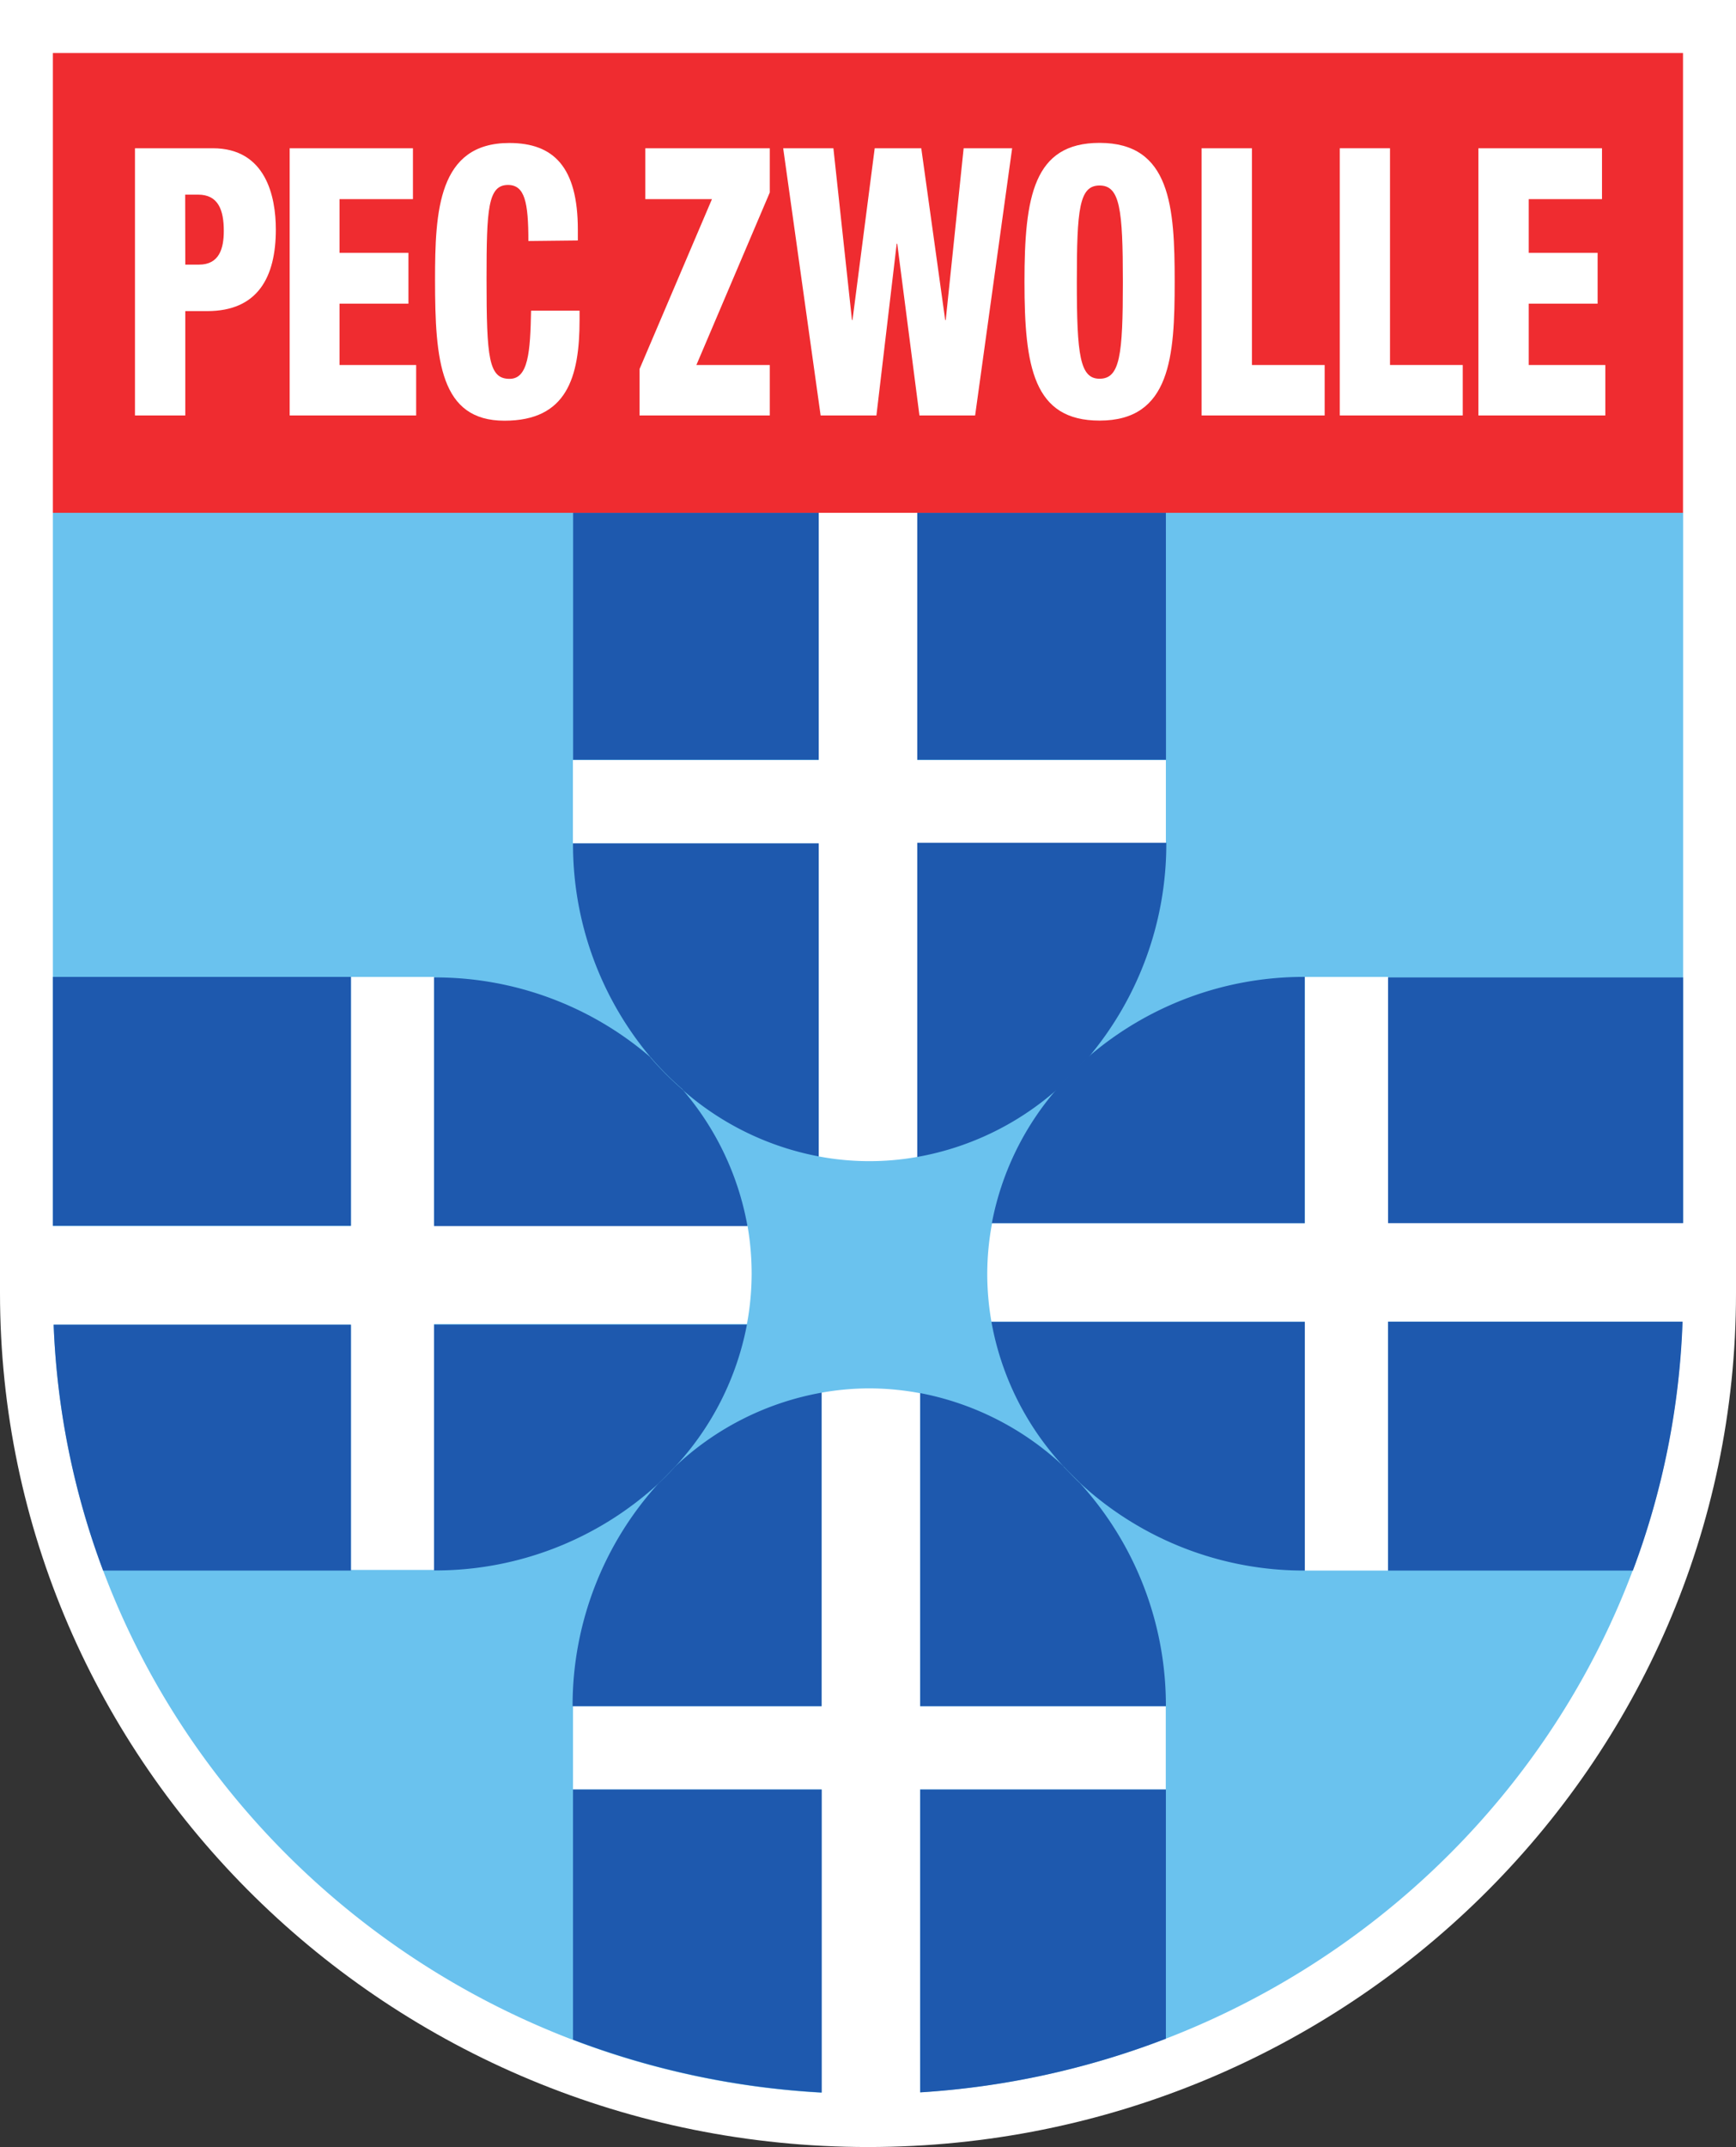
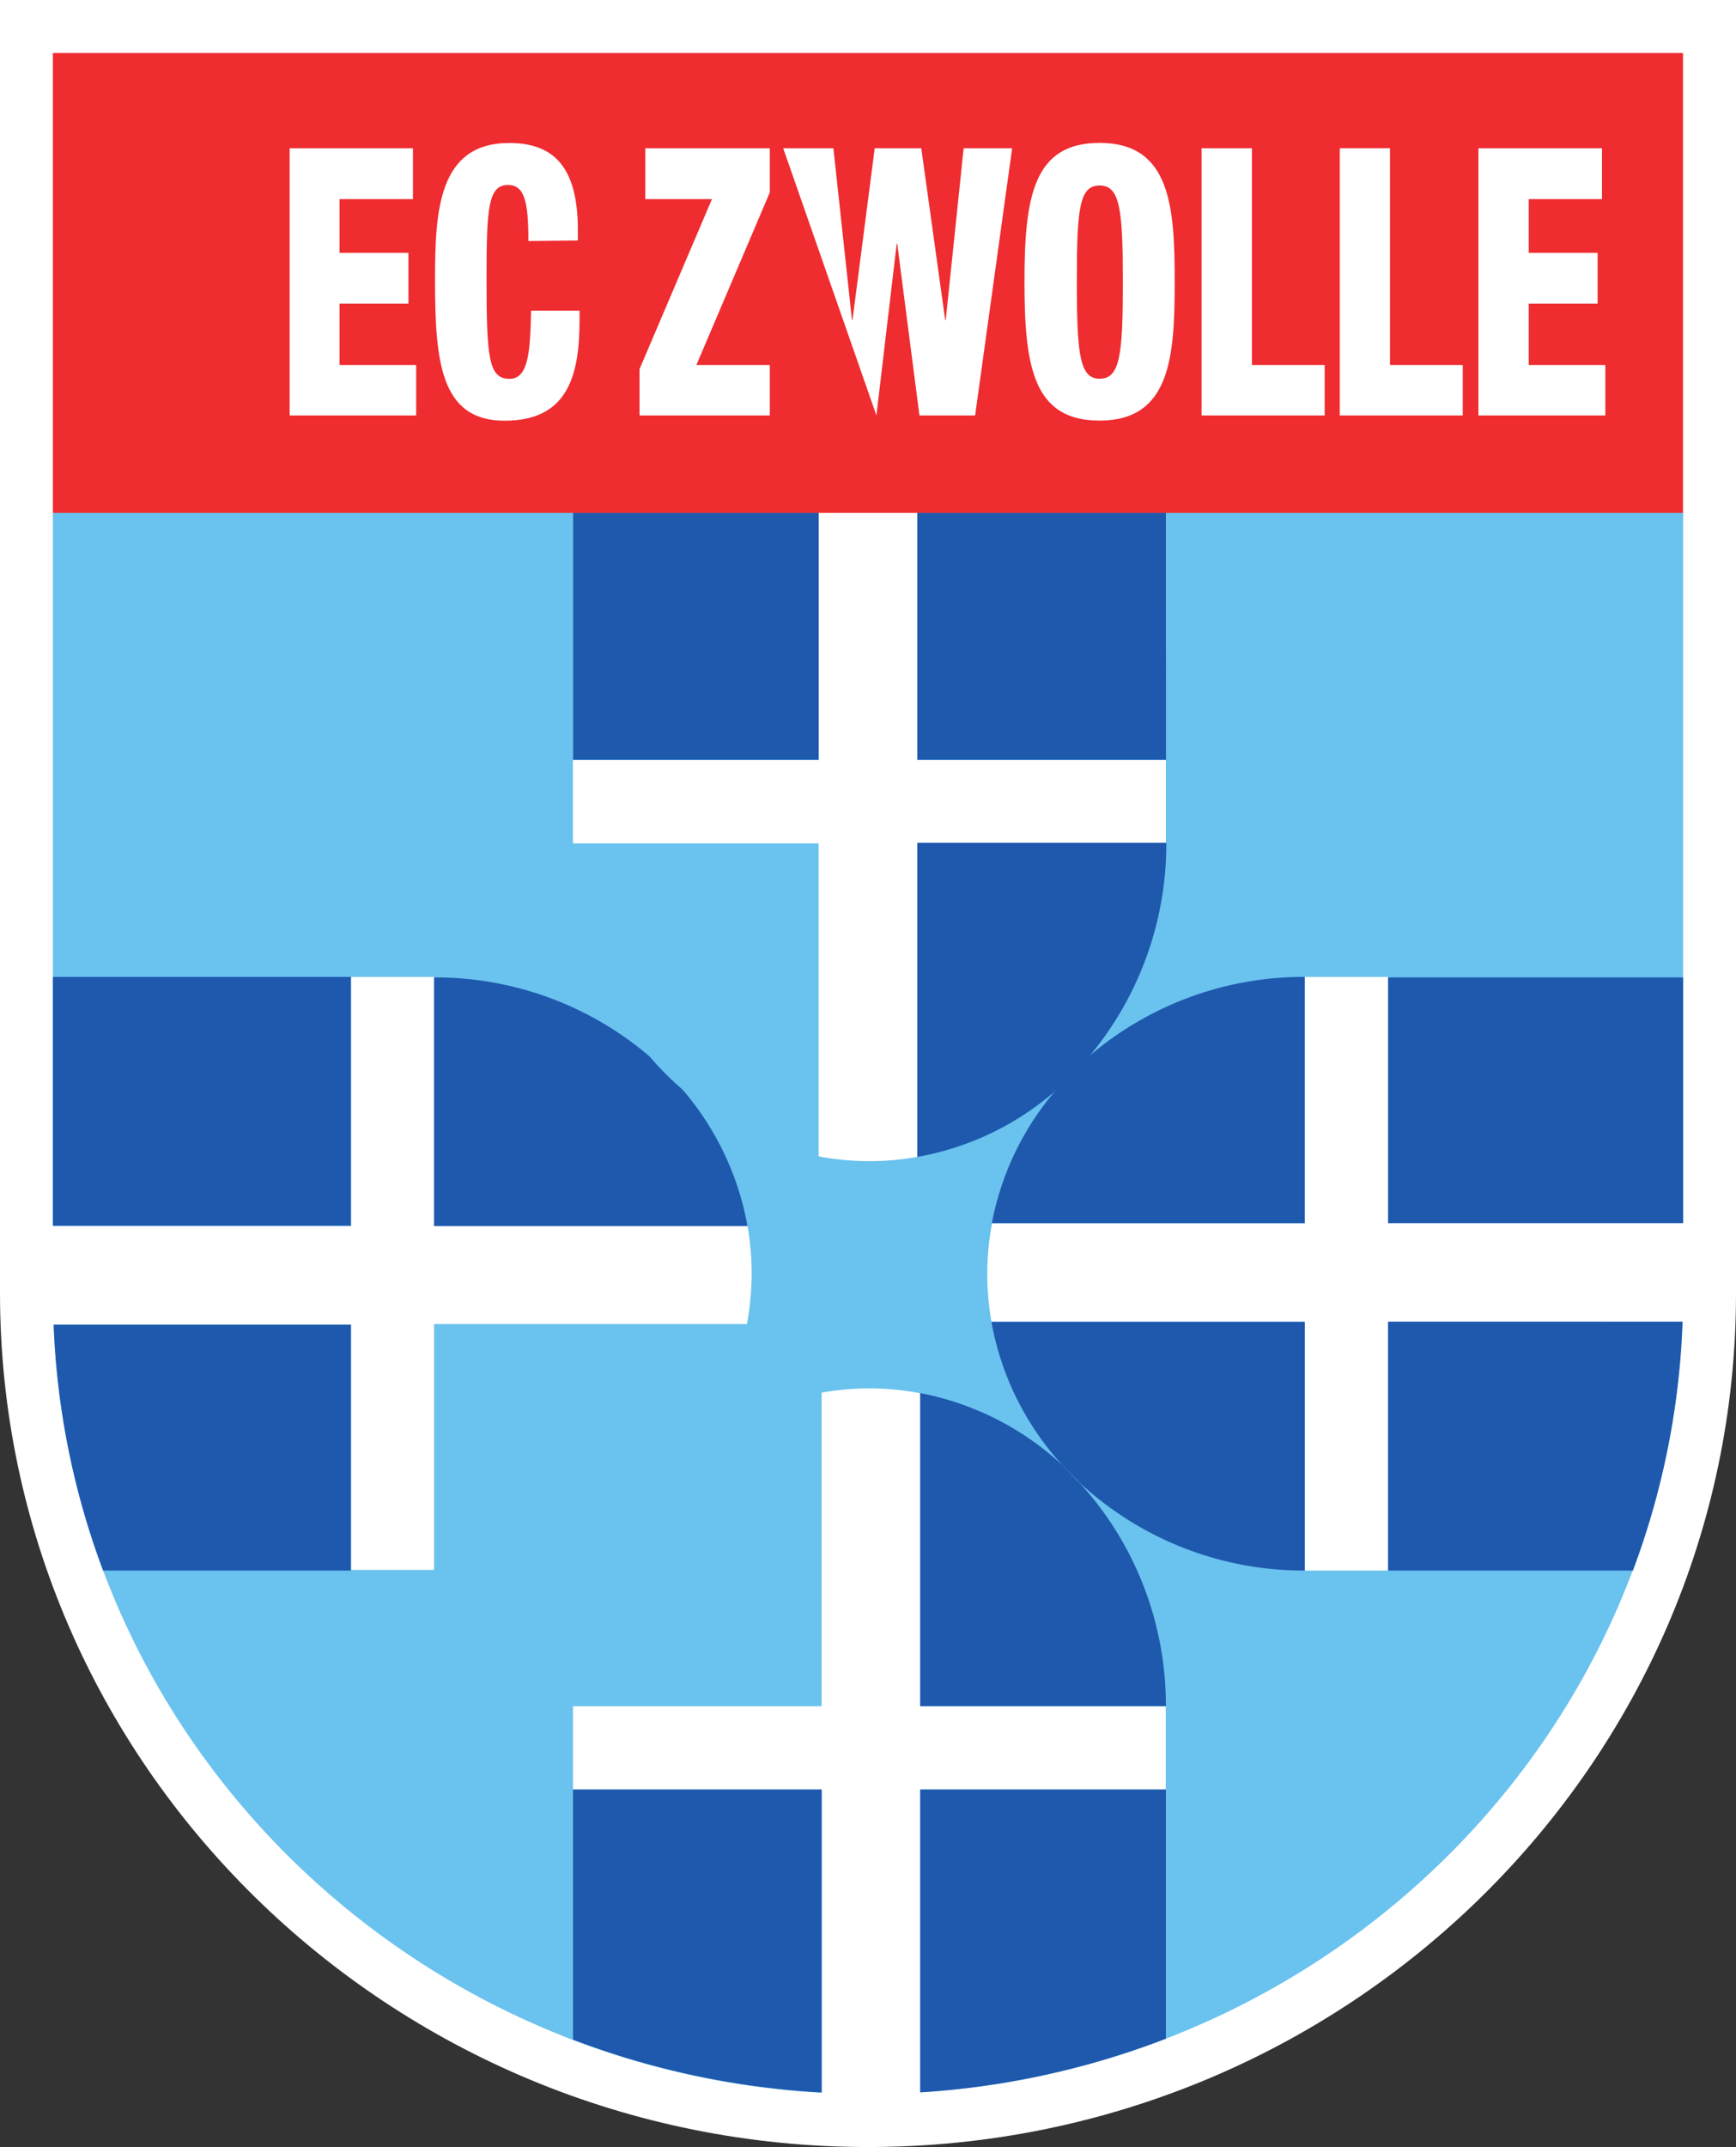
<svg xmlns="http://www.w3.org/2000/svg" viewBox="0 0 161.81 200">
  <rect x="0" y="0" width="161.81" height="200" fill="#333333" stroke="none" />
  <defs>
    <style>.cls-1{fill:#fff;}.cls-2{fill:#6ac2ee;}.cls-3{fill:#1e59ae;}.cls-4{fill:#ef2c30;}</style>
  </defs>
  <title>Ресурс 1</title>
  <g id="Слой_2" data-name="Слой 2">
    <g id="Laag_1" data-name="Laag 1">
      <path class="cls-1" d="M0,0V120.43C0,164.33,36.29,200,80.91,200s80.9-35.67,80.9-79.51l0,0c0-.15,0-.27,0-.43V0H0Z" />
      <path class="cls-2" d="M85.5,70.81h23.17s0,7.71,0,7.75H85.5v29.21a25.47,25.47,0,0,1-9.2-.05V78.56H53.4s0-7.75,0-7.75H76.31V47.76H4.93v66.45H32.71V91l7.75,0v23.16H69.67a26.08,26.08,0,0,1,.39,4.46,25.77,25.77,0,0,1-.44,4.72H40.46v22.9H32.71V123.4H5c1.5,38.43,32.62,69.39,71.58,71.54V166.69H53.41s0-7.73,0-7.75H76.58V129.73a25.31,25.31,0,0,1,4.46-.4,25.8,25.8,0,0,1,4.72.45v29.16h22.9s0,7.75,0,7.75H85.76v28.21c38.8-2.41,69.69-33.41,71.05-71.78H129.37V146.3h-7.75V123.12H92.41a26.06,26.06,0,0,1-.39-4.46,25.76,25.76,0,0,1,.45-4.72h29.16V91l7.75,0v22.89h27.5V47.76H85.5V70.81Z" />
      <path class="cls-3" d="M99.18,136.63a26.88,26.88,0,0,0-13.41-6.86v29.16h22.9a30.73,30.73,0,0,0-8-20.76c-.53-.49-1-1-1.53-1.54" />
      <path class="cls-3" d="M85.77,166.7v28.21a76.94,76.94,0,0,0,22.9-5V166.7Z" />
      <path class="cls-3" d="M53.41,166.7V190a76.92,76.92,0,0,0,23.18,4.92V166.7Z" />
-       <path class="cls-3" d="M61.37,138.19a30.75,30.75,0,0,0-8,20.74H76.58v-29.2a26.71,26.71,0,0,0-13.66,6.89c-.49.55-1,1.06-1.55,1.57" />
-       <path class="cls-3" d="M62.92,136.63a26.8,26.8,0,0,0,6.7-13.24H40.46v22.9a30.72,30.72,0,0,0,20.93-8.11c.53-.51,1-1,1.54-1.56" />
      <path class="cls-3" d="M32.71,123.4H5a73.12,73.12,0,0,0,4.61,22.9h23.1V123.4Z" />
      <path class="cls-3" d="M32.71,91H4.93v23.18H32.71Z" />
      <path class="cls-3" d="M60.66,98.51a30.74,30.74,0,0,0-20.2-7.46v23.16H69.67a26.66,26.66,0,0,0-6.05-12.71,28.61,28.61,0,0,1-3-3" />
-       <path class="cls-3" d="M63.61,101.51a26.68,26.68,0,0,0,12.7,6.21V78.56H53.41a30.79,30.79,0,0,0,7.25,19.95,29.36,29.36,0,0,0,3,3" />
      <path class="cls-3" d="M76.31,47.77H53.42v23H76.31Z" />
      <path class="cls-3" d="M108.67,47.77H85.5v23h23.18Z" />
      <path class="cls-3" d="M85.5,107.77a26.75,26.75,0,0,0,13-6.26,28.32,28.32,0,0,1,2.94-3,30.87,30.87,0,0,0,7.27-20H85.5Z" />
      <path class="cls-3" d="M98.45,101.51a26.64,26.64,0,0,0-6,12.43h29.16V91a30.77,30.77,0,0,0-20.23,7.5,28.32,28.32,0,0,0-2.94,3" />
      <path class="cls-3" d="M129.38,113.94h27.5V91.05h-27.5Z" />
      <path class="cls-3" d="M129.38,146.3h22.82a73.18,73.18,0,0,0,4.63-23.18H129.38Z" />
      <path class="cls-3" d="M92.41,123.13a26.7,26.7,0,0,0,6.76,13.51c.49.53,1,1,1.53,1.54a30.73,30.73,0,0,0,20.92,8.12V123.13Z" />
      <path class="cls-4" d="M4.93,47.77H156.87V4.94H4.93V47.77Z" />
-       <path class="cls-1" d="M17.27,24.65h1.28c1.87,0,2.31-1.47,2.31-3.14,0-1.92-.5-3.38-2.4-3.38h-1.2ZM12.58,13.81h7.25c4.94,0,5.88,4.47,5.88,7.57,0,4.46-1.7,7.6-6.39,7.6H17.27V38.7H12.58Z" />
      <path class="cls-1" d="M27,13.81H38.49v4.74H31.65v5h6.42v4.74H31.65V34h7.14V38.7H27Z" />
      <path class="cls-1" d="M49.25,22.45c0-3.62-.34-5.22-1.9-5.22-1.87,0-2,2.23-2,8.75,0,7.39.2,9.31,2.15,9.31,1.73,0,1.93-2.47,2-6.35h4.52v.87c0,5.37-1.2,9.38-7,9.38-6,0-6.47-5.61-6.47-13.11,0-6.38.28-12.76,6.92-12.76,4.13,0,6.39,2.23,6.39,8.08v1Z" />
      <path class="cls-1" d="M59.61,34.38l6.75-15.83H60.15V13.81h11.6v4.12L64.91,34h6.84V38.7H59.61Z" />
-       <path class="cls-1" d="M73,13.81h4.68l1.73,16h.05l2.07-16h4.34l2.23,16h.05l1.67-16h4.52L90.89,38.7H85.7l-2.07-16h-.05l-1.89,16h-5.2Z" />
+       <path class="cls-1" d="M73,13.81h4.68l1.73,16h.05l2.07-16h4.34l2.23,16h.05l1.67-16h4.52L90.89,38.7H85.7l-2.07-16h-.05l-1.89,16Z" />
      <path class="cls-1" d="M102.49,35.28c1.9,0,2.17-2.2,2.17-9s-.27-9-2.17-9-2.12,2.19-2.12,9,.29,9,2.12,9m0,3.9c-6.17,0-7-5-7-12.93s.84-12.94,7-12.94c6.64,0,7,6,7,12.94s-.37,12.93-7,12.93" />
      <path class="cls-1" d="M112,13.81h4.69V34h6.78V38.7H112Z" />
      <path class="cls-1" d="M124.88,13.81h4.68V34h6.78V38.7H124.88V13.81Z" />
      <path class="cls-1" d="M137.8,13.81h11.52v4.74h-6.83v5h6.42v4.74h-6.42V34h7.14V38.7H137.8Z" />
    </g>
  </g>
</svg>